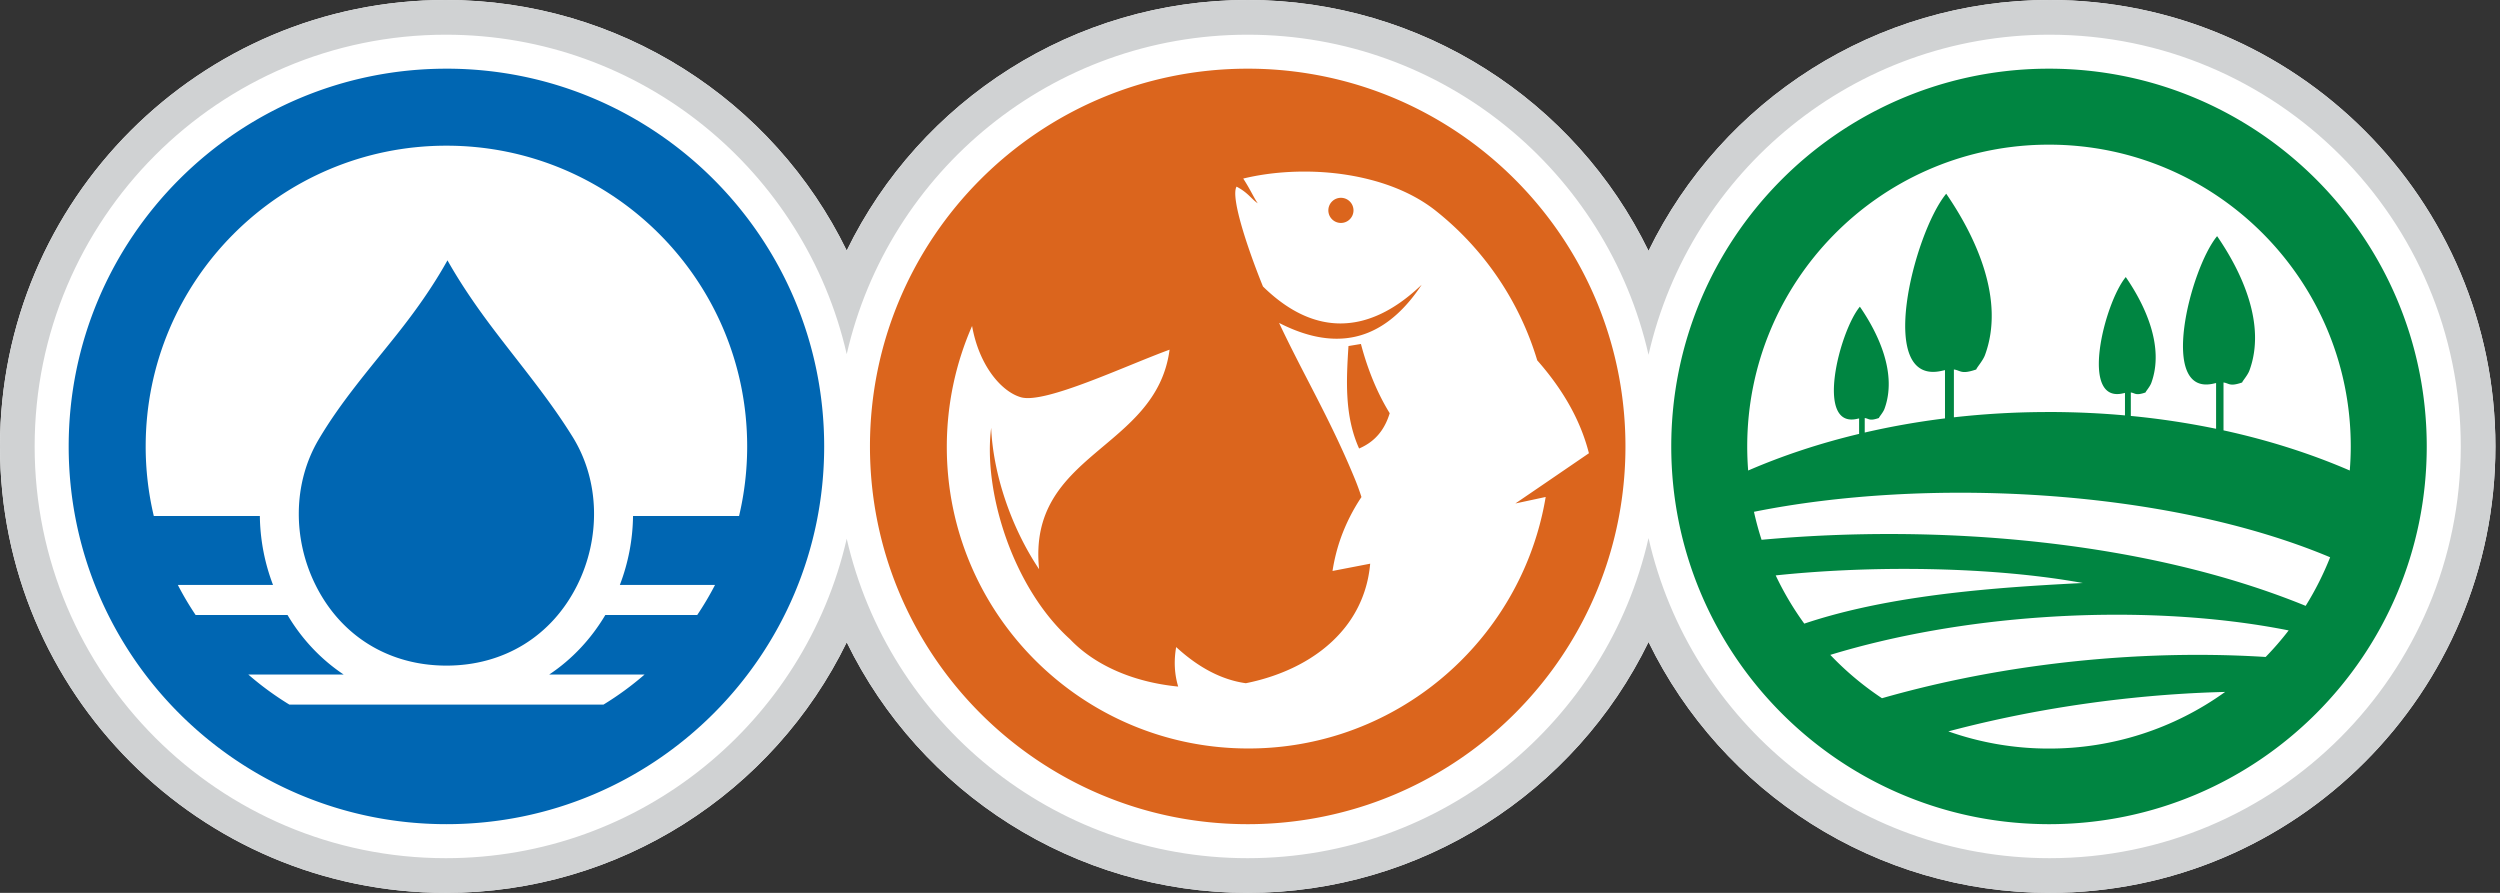
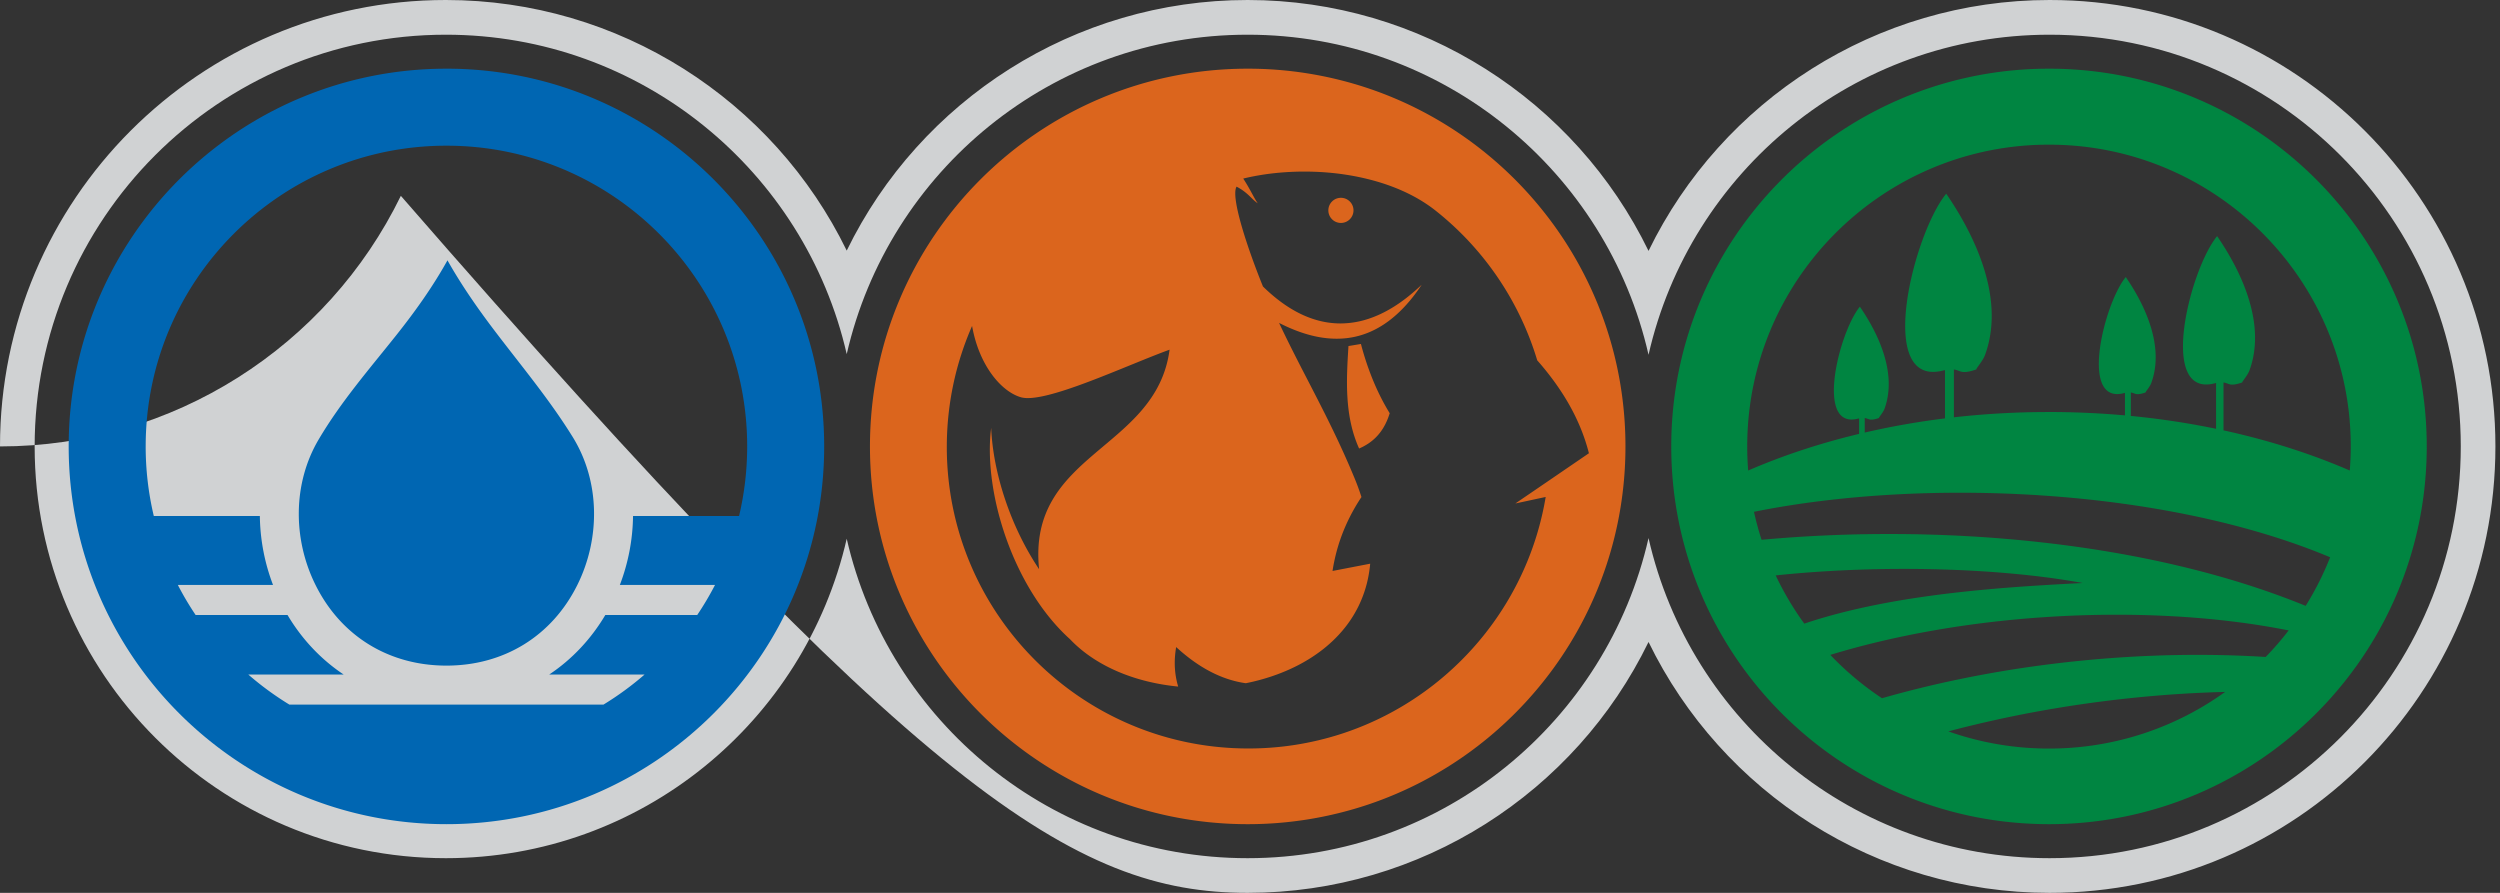
<svg xmlns="http://www.w3.org/2000/svg" width="252" height="90" viewBox="0 0 252 90">
  <rect x="0" y="0" width="252" height="90" fill="#333333" stroke="none" />
  <title>YBIP Logo</title>
  <g fill="none" fill-rule="evenodd">
-     <path d="M166.172 25.29C158.788 10.103 143.232.005 125.771 0h-.014c-17.459 0-33.01 10.084-40.407 25.26C77.953 10.084 62.4 0 44.945 0 20.126 0 0 20.15 0 45s20.126 45 44.945 45c17.456 0 33.008-10.082 40.405-25.26C92.747 79.918 108.298 90 125.757 90h.014c17.461-.005 33.017-10.103 40.401-25.288C173.565 79.9 189.125 90 206.596 90c24.82 0 44.942-20.15 44.942-45S231.415 0 206.596 0c-17.47 0-33.031 10.098-40.424 25.29z" fill="#FFF" />
-     <path d="M206.596 86.505c-19.72 0-36.227-13.794-40.424-32.267-4.19 18.469-20.687 32.261-40.401 32.267h-.014c-19.7 0-36.191-13.762-40.407-32.202-4.219 18.44-20.71 32.202-40.405 32.202-22.89 0-41.452-18.584-41.452-41.504 0-22.92 18.561-41.503 41.452-41.503 19.696 0 36.186 13.759 40.405 32.2 4.216-18.441 20.708-32.2 40.407-32.2h.014c19.714.006 36.211 13.797 40.401 32.266 4.197-18.474 20.704-32.266 40.424-32.266 22.891 0 41.45 18.583 41.45 41.503s-18.559 41.504-41.45 41.504m0-86.505c-17.47 0-33.031 10.098-40.424 25.29C158.788 10.103 143.232.005 125.771 0h-.014c-17.459 0-33.01 10.084-40.407 25.26C77.953 10.084 62.4 0 44.945 0 20.126 0 0 20.15 0 45s20.126 45 44.945 45c17.456 0 33.008-10.082 40.405-25.26C92.747 79.918 108.298 90 125.757 90h.014c17.461-.005 33.017-10.103 40.401-25.288C173.565 79.9 189.125 90 206.596 90c24.82 0 44.942-20.15 44.942-45S231.415 0 206.596 0" fill="#D0D2D3" />
+     <path d="M206.596 86.505c-19.72 0-36.227-13.794-40.424-32.267-4.19 18.469-20.687 32.261-40.401 32.267h-.014c-19.7 0-36.191-13.762-40.407-32.202-4.219 18.44-20.71 32.202-40.405 32.202-22.89 0-41.452-18.584-41.452-41.504 0-22.92 18.561-41.503 41.452-41.503 19.696 0 36.186 13.759 40.405 32.2 4.216-18.441 20.708-32.2 40.407-32.2h.014c19.714.006 36.211 13.797 40.401 32.266 4.197-18.474 20.704-32.266 40.424-32.266 22.891 0 41.45 18.583 41.45 41.503s-18.559 41.504-41.45 41.504m0-86.505c-17.47 0-33.031 10.098-40.424 25.29C158.788 10.103 143.232.005 125.771 0h-.014c-17.459 0-33.01 10.084-40.407 25.26C77.953 10.084 62.4 0 44.945 0 20.126 0 0 20.15 0 45c17.456 0 33.008-10.082 40.405-25.26C92.747 79.918 108.298 90 125.757 90h.014c17.461-.005 33.017-10.103 40.401-25.288C173.565 79.9 189.125 90 206.596 90c24.82 0 44.942-20.15 44.942-45S231.415 0 206.596 0" fill="#D0D2D3" />
    <path d="M224.13 43.381v-4.826c.573.071.588.446 1.881-.002.027-.146.552-.715.734-1.214 1.693-4.613-.73-9.86-3.26-13.535-2.737 3.324-5.985 16.237-.303 14.85a4.82 4.82 0 0 1 .2-.045v4.613a80.8 80.8 0 0 0-8.595-1.296v-2.364c.451.058.462.352 1.483-.001.022-.115.433-.563.58-.957 1.331-3.638-.577-7.777-2.572-10.676-2.16 2.62-4.723 12.809-.238 11.712l.157-.035v2.267a85.855 85.855 0 0 0-7.658-.342l-.7.005a84.974 84.974 0 0 0-8.887.53v-4.821c.685.086.7.535 2.256-.003.03-.175.66-.859.88-1.456 2.035-5.539-.876-11.845-3.91-16.258-3.288 3.994-7.194 19.502-.364 17.834.083-.019.162-.038.24-.054v4.867a78.666 78.666 0 0 0-8.089 1.427v-1.464c.436.056.448.337 1.43-.003.018-.111.42-.544.56-.922 1.289-3.509-.556-7.504-2.48-10.298-2.086 2.528-4.555 12.353-.231 11.296.054-.013.106-.024.154-.032v1.558c-3.986.953-7.736 2.2-11.183 3.693a30.733 30.733 0 0 1-.095-2.428c0-16.568 13.242-30.041 29.718-30.412.232-.004.466-.007.701-.007 16.8 0 30.418 13.618 30.418 30.419 0 .817-.035 1.626-.1 2.428-3.887-1.684-8.162-3.054-12.727-4.048m8.28 17.69c-8.055-3.291-17.23-5.35-26.572-6.395-9.585-1.078-19.352-1.084-28.272-.264a30.506 30.506 0 0 1-.766-2.822c8.596-1.731 18.857-2.33 29.038-1.648 10.373.694 20.664 2.717 29.04 6.231a30.396 30.396 0 0 1-2.467 4.898m-4.034 5.152c-7.248-.457-14.936-.176-22.539.831-5.488.727-10.933 1.84-16.134 3.328a30.427 30.427 0 0 1-5.211-4.37c6.636-2.023 14.007-3.279 21.345-3.786 8.752-.607 17.465-.155 24.858 1.32a29.944 29.944 0 0 1-2.319 2.677m-21.838 9.232a30.335 30.335 0 0 1-10.147-1.732 118.748 118.748 0 0 1 9.446-2.09c6.176-1.103 12.447-1.739 18.455-1.886a30.316 30.316 0 0 1-17.754 5.708m-27.548-17.454c8.917-.936 18.829-.855 26.847.143a74.22 74.22 0 0 1 4.112.624c-1.346.065-2.72.14-4.112.227-8.093.5-16.743 1.44-23.967 3.867a30.367 30.367 0 0 1-2.88-4.861M206.54 6.923c-.235 0-.465.003-.7.006-20.702.375-37.377 17.275-37.377 38.072 0 20.795 16.675 37.696 37.376 38.068.236.005.466.008.701.008 21.026 0 38.076-17.046 38.076-38.076 0-21.032-17.05-38.078-38.076-38.078" fill="#008541" />
    <path d="M135.165 19.939a1.267 1.267 0 1 0 0 2.534 1.267 1.267 0 0 0 0-2.534zm2.017 14.733l-1.256.209c-.22 3.463-.407 7.045 1.071 10.328.33-.14.64-.307.933-.502.959-.64 1.712-1.607 2.152-3.055-.852-1.38-1.565-2.903-2.152-4.551a29.033 29.033 0 0 1-.748-2.429zm18.848 13.84l-3.282 2.239 3.057-.657c-1.715 10.28-8.592 18.815-17.875 22.848-.9.391-1.823.741-2.765 1.045a30.335 30.335 0 0 1-9.332 1.46c-16.787 0-30.395-13.608-30.395-30.392 0-4.339.911-8.463 2.548-12.197.715 4.031 2.978 6.633 4.928 7.188 2.424.69 10.505-3.17 14.979-4.798-1.341 10.163-14.37 10.366-13.151 22.13-2.918-4.353-4.644-9.766-4.833-14.25-.819 6.416 2.176 16.092 7.938 21.295v-.002c2.635 2.78 6.656 4.374 10.914 4.785-.37-1.23-.452-2.554-.204-3.982 2.216 2.037 4.552 3.299 7.022 3.645 3.774-.756 7.25-2.463 9.586-5.125a11.802 11.802 0 0 0 2.765-5.613c.081-.424.145-.861.185-1.311l-.185.036-2.765.534-.847.164c.18-1.174.467-2.293.847-3.36a18.929 18.929 0 0 1 2.07-4.092 24.01 24.01 0 0 0-.676-1.851 83.978 83.978 0 0 0-1.394-3.193c-2.057-4.467-4.186-8.16-6.235-12.509 2.314 1.187 4.383 1.674 6.235 1.583a8.285 8.285 0 0 0 2.765-.607c2.095-.853 3.868-2.547 5.377-4.822-1.054.99-2.934 2.64-5.377 3.438a9.02 9.02 0 0 1-2.765.462c-2.34.013-5.01-.934-7.859-3.726-1.432-3.527-3.304-8.987-2.66-10.063 1.179.616 1.528 1.29 2.14 1.681-.365-.493-.742-1.381-1.468-2.495 2.923-.712 6.432-.917 9.847-.463.933.128 1.86.3 2.765.528 2.529.631 4.9 1.672 6.809 3.191a30.431 30.431 0 0 1 10.214 15.066c2.488 2.827 4.332 5.909 5.21 9.364l-3.262 2.23-.87.595zm-18.1-39.607a38.14 38.14 0 0 0-12.161-1.982c-21.03 0-38.077 17.046-38.077 38.08 0 21.025 17.047 38.074 38.077 38.074a38.14 38.14 0 0 0 12.161-1.985c15.063-5.074 25.916-19.315 25.916-36.09 0-16.782-10.853-31.023-25.916-36.097z" fill="#DB651D" />
    <path d="M49.835 33.309c-1.795-2.365-3.373-4.664-4.732-7.069l-.101.186c-1.413 2.511-3.092 4.892-5.07 7.379-2.74 3.445-5.542 6.66-7.799 10.474-2.644 4.461-2.614 10.084-.329 14.682 2.57 5.177 7.42 8.133 13.198 8.133 5.773 0 10.625-2.957 13.197-8.135 2.325-4.685 2.306-10.436-.48-14.926-2.357-3.803-5.19-7.174-7.884-10.724zm22.238 25.655a30.582 30.582 0 0 1-1.793 3.029h-9.264c-1.404 2.366-3.312 4.442-5.659 6.002h9.614a30.73 30.73 0 0 1-4.139 3.028H29.168a30.614 30.614 0 0 1-4.137-3.028h9.615c-2.349-1.56-4.258-3.636-5.662-6.002H19.72a30.276 30.276 0 0 1-1.793-3.03h9.594a20.152 20.152 0 0 1-1.328-6.95h-10.69a30.34 30.34 0 0 1-.818-7.014c0-16.74 13.572-30.314 30.317-30.314 16.74 0 30.313 13.573 30.313 30.314 0 2.416-.284 4.763-.817 7.013H63.81a20.117 20.117 0 0 1-1.33 6.952h9.593zM45.002 6.924C23.97 6.923 6.923 23.97 6.923 44.998c0 21.03 17.048 38.078 38.079 38.078 21.027 0 38.075-17.048 38.075-38.078 0-21.028-17.048-38.076-38.075-38.076z" fill="#0066B2" />
  </g>
</svg>